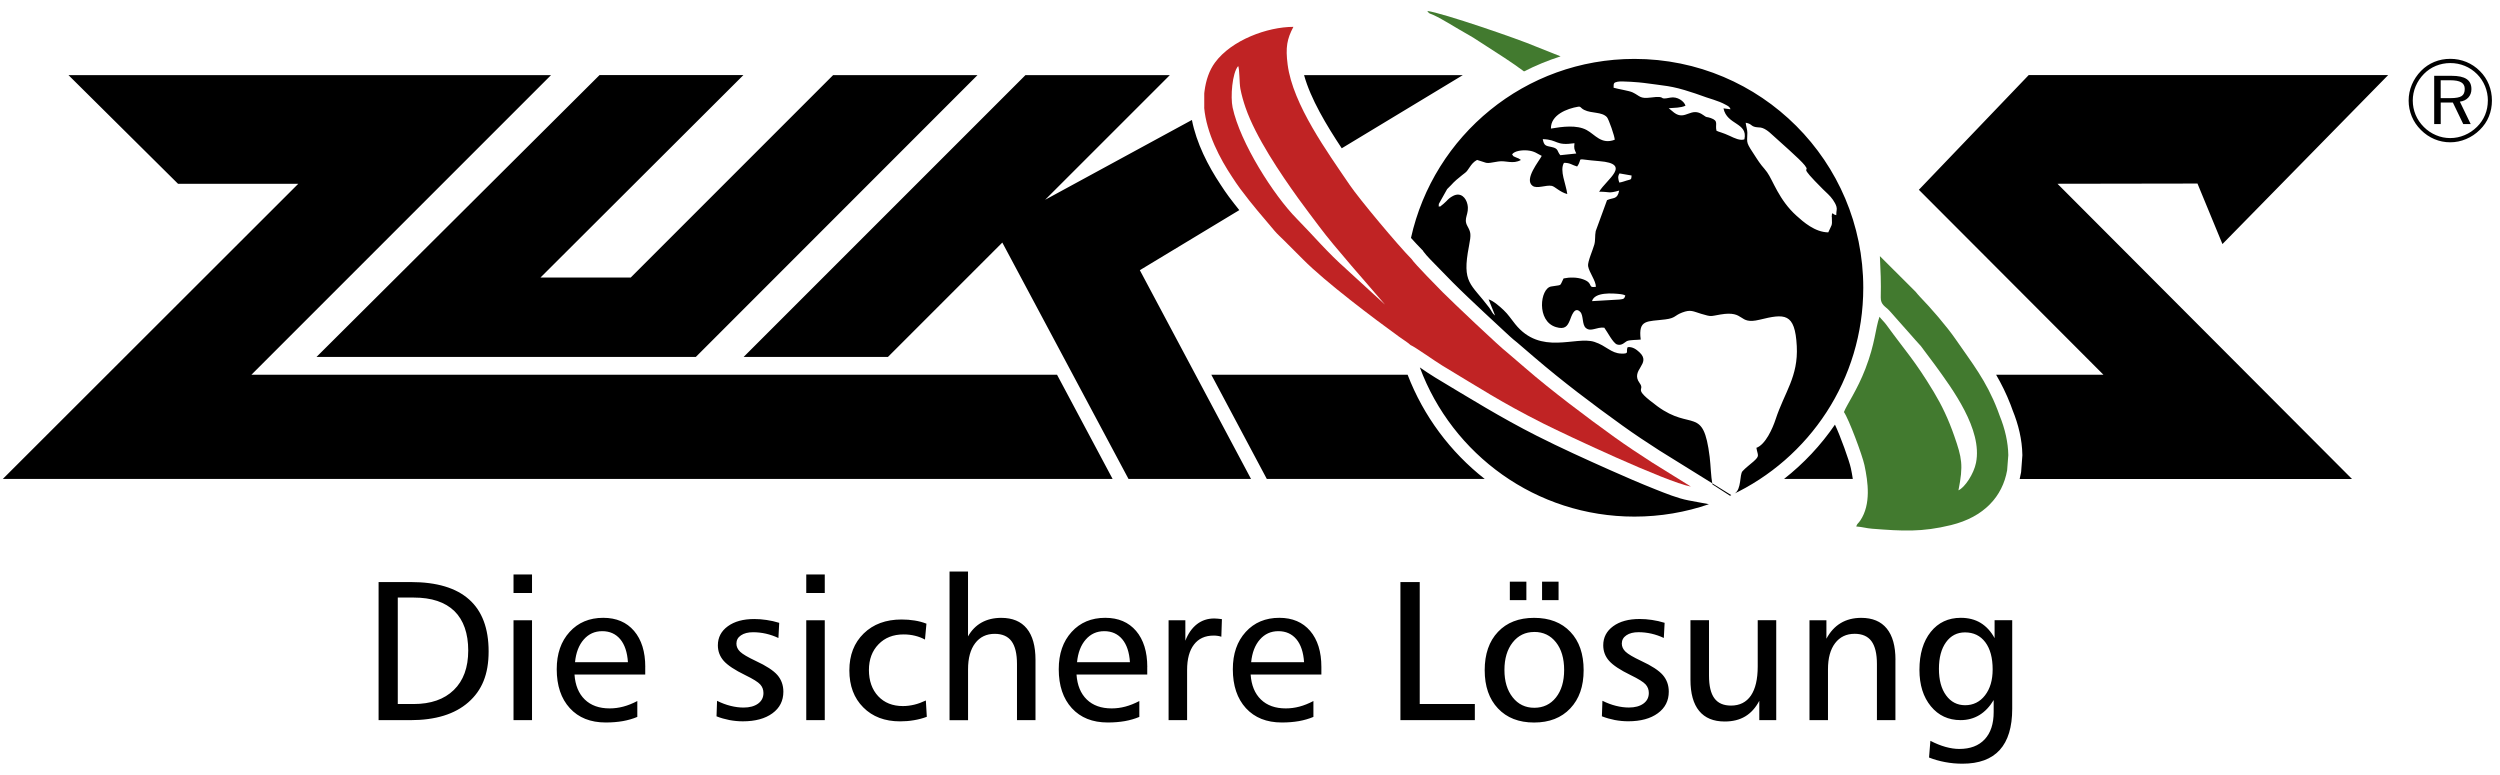
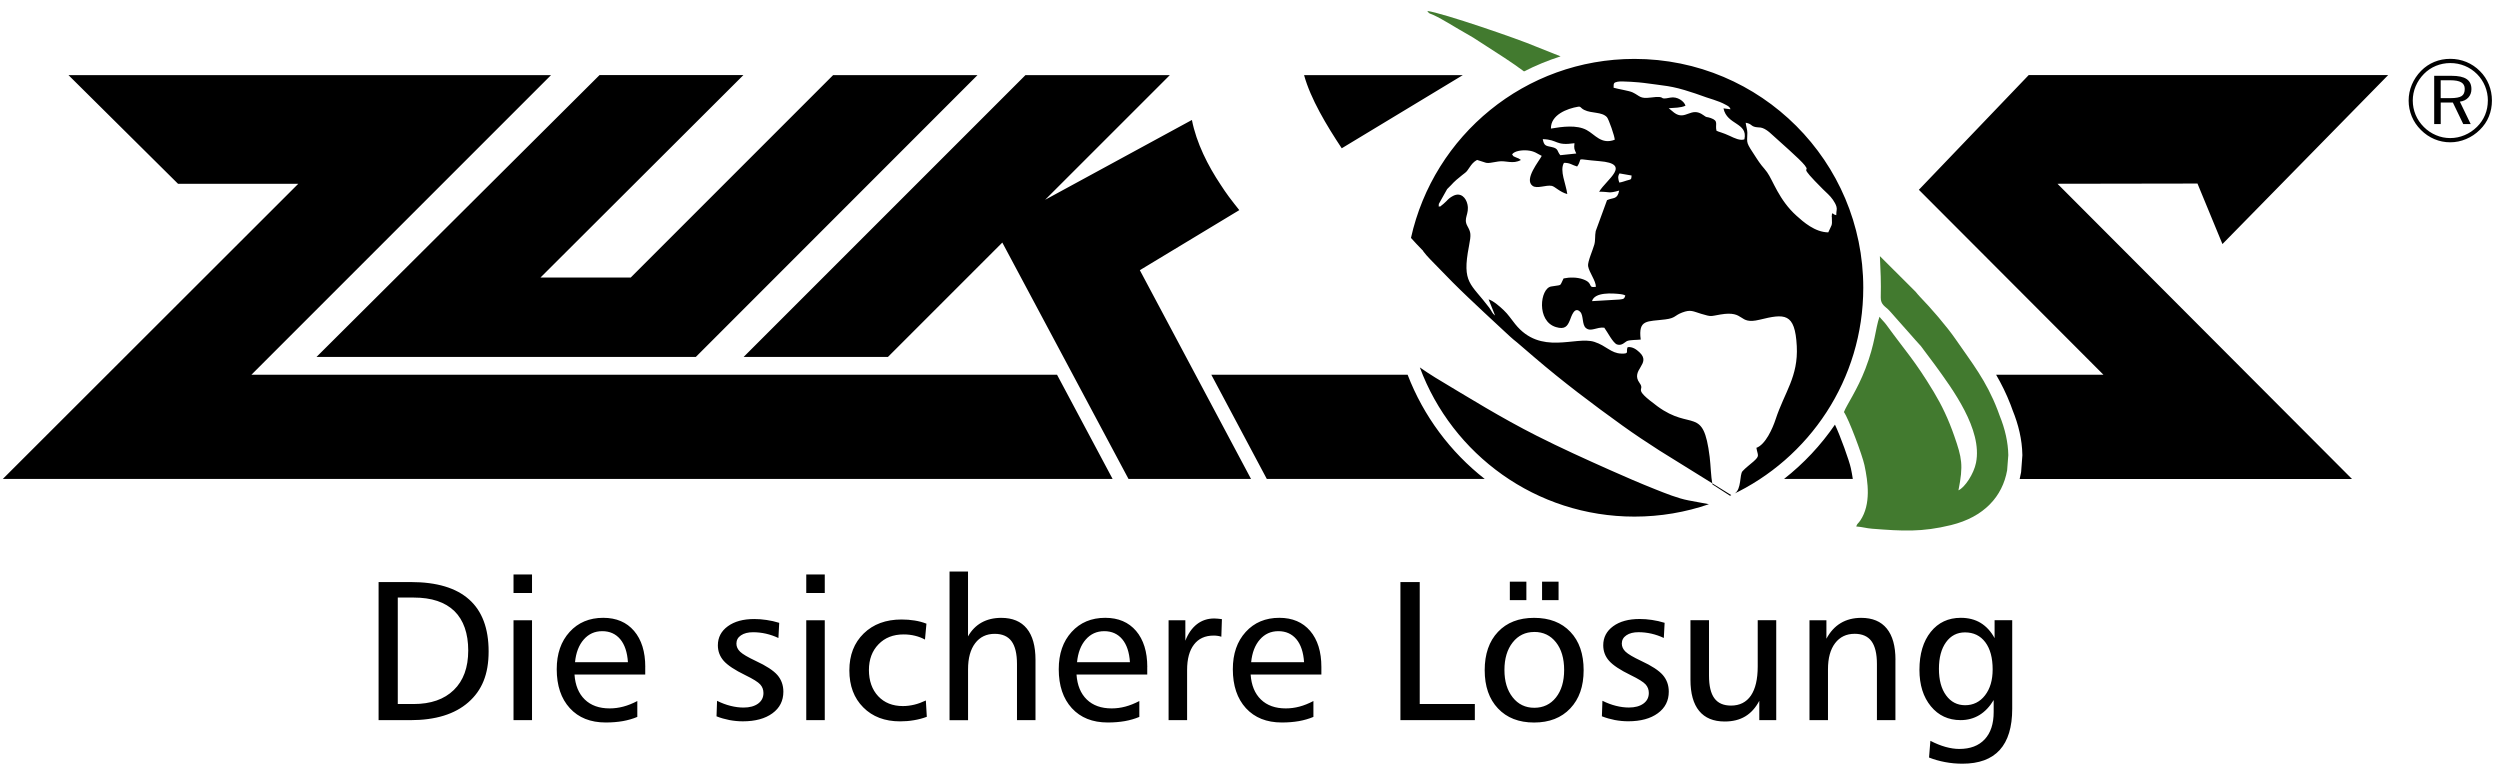
<svg xmlns="http://www.w3.org/2000/svg" width="213" height="66" viewBox="0 0 213 66" fill="none">
  <g clip-path="url(#clip0_1197_2016)">
    <path fill-rule="evenodd" clip-rule="evenodd" d="M90.059 31.929H21.419L46.948 6.4H5.834L15.166 15.657H25.415L0.24 40.806H94.794L90.059 31.926M151.997 40.806H157.859C157.812 40.477 157.75 40.163 157.691 39.883C157.56 39.264 156.798 37.146 156.338 36.179C155.138 37.936 153.67 39.497 151.997 40.809V40.806ZM119.929 31.926H103.203L107.932 40.806H126.499C123.576 38.515 121.284 35.455 119.929 31.926ZM208.761 5.013C209.243 5.013 209.703 5.103 210.136 5.28C210.568 5.46 210.954 5.719 211.289 6.057C211.622 6.387 211.877 6.77 212.051 7.202C212.225 7.631 212.312 8.088 212.312 8.567C212.312 9.046 212.225 9.506 212.051 9.929C211.88 10.352 211.622 10.728 211.286 11.058C210.941 11.4 210.549 11.664 210.111 11.847C209.675 12.031 209.225 12.124 208.758 12.124C208.292 12.124 207.838 12.034 207.412 11.854C206.986 11.673 206.6 11.412 206.261 11.07C205.922 10.734 205.661 10.349 205.484 9.923C205.307 9.494 205.216 9.043 205.216 8.57C205.216 8.097 205.307 7.646 205.49 7.211C205.674 6.779 205.932 6.387 206.274 6.039C206.6 5.706 206.976 5.451 207.402 5.274C207.828 5.1 208.279 5.013 208.764 5.013H208.761ZM211.967 8.57C211.967 8.141 211.886 7.734 211.728 7.345C211.569 6.959 211.342 6.614 211.044 6.312C210.736 6.005 210.388 5.771 209.999 5.613C209.61 5.451 209.197 5.373 208.764 5.373C208.332 5.373 207.925 5.454 207.542 5.61C207.157 5.768 206.818 5.995 206.522 6.294C206.215 6.608 205.978 6.959 205.813 7.351C205.649 7.743 205.568 8.15 205.568 8.57C205.568 8.99 205.649 9.394 205.81 9.783C205.972 10.168 206.205 10.513 206.51 10.818C206.815 11.123 207.16 11.356 207.549 11.518C207.934 11.683 208.338 11.764 208.761 11.764C209.184 11.764 209.592 11.68 209.983 11.515C210.378 11.35 210.73 11.114 211.041 10.806C211.342 10.507 211.572 10.168 211.728 9.789C211.886 9.41 211.964 9.002 211.964 8.567L211.967 8.57ZM208.87 6.459C209.452 6.459 209.881 6.549 210.154 6.735C210.428 6.919 210.565 7.202 210.565 7.594C210.565 7.88 210.475 8.122 210.297 8.315C210.117 8.508 209.878 8.626 209.579 8.66L210.503 10.569H209.868L208.985 8.738H207.95V10.569H207.393V6.459H208.876H208.87ZM208.761 6.838H207.947V8.362H208.761C209.231 8.362 209.554 8.303 209.731 8.184C209.909 8.069 209.996 7.864 209.996 7.572C209.996 7.317 209.896 7.133 209.697 7.015C209.498 6.897 209.187 6.838 208.761 6.838ZM32.256 49.591H35.002C37.203 49.591 38.86 50.085 39.967 51.074C41.078 52.06 41.631 53.54 41.631 55.502C41.631 57.464 41.056 58.826 39.902 59.837C38.748 60.85 37.104 61.357 34.967 61.357H32.256V49.591ZM43.752 48.947H45.328V50.524H43.752V48.947ZM43.752 52.846H45.328V61.357H43.752V52.846ZM53.5 56.422C53.444 55.57 53.226 54.917 52.844 54.46C52.462 54.006 51.952 53.776 51.311 53.776C50.67 53.776 50.151 54.013 49.737 54.485C49.321 54.958 49.072 55.601 48.991 56.422H53.5ZM54.974 56.83V57.473H48.948C49.01 58.384 49.302 59.093 49.822 59.597C50.344 60.104 51.05 60.356 51.939 60.356C52.331 60.356 52.719 60.306 53.105 60.203C53.494 60.101 53.889 59.942 54.299 59.728V61.08C53.923 61.239 53.513 61.357 53.071 61.438C52.626 61.516 52.138 61.556 51.603 61.556C50.313 61.556 49.293 61.149 48.55 60.337C47.806 59.523 47.433 58.416 47.433 57.016C47.433 55.701 47.797 54.647 48.531 53.841C49.259 53.039 50.219 52.638 51.395 52.638C52.511 52.638 53.385 53.011 54.022 53.754C54.66 54.501 54.977 55.524 54.977 56.827L54.974 56.83ZM66.389 53.067L66.321 54.358C65.978 54.196 65.627 54.075 65.266 53.991C64.906 53.91 64.536 53.866 64.166 53.866C63.737 53.866 63.391 53.953 63.13 54.131C62.869 54.305 62.742 54.544 62.742 54.833C62.742 55.095 62.847 55.325 63.062 55.53C63.273 55.732 63.715 55.993 64.386 56.31C65.282 56.724 65.898 57.128 66.237 57.517C66.572 57.909 66.743 58.381 66.743 58.932C66.743 59.706 66.433 60.319 65.811 60.773C65.192 61.227 64.349 61.457 63.289 61.457C62.903 61.457 62.521 61.419 62.141 61.348C61.762 61.273 61.398 61.171 61.047 61.031L61.093 59.709C61.476 59.902 61.865 60.045 62.247 60.141C62.633 60.238 63 60.284 63.351 60.284C63.867 60.284 64.281 60.172 64.589 59.949C64.893 59.725 65.046 59.426 65.046 59.044C65.046 58.761 64.956 58.521 64.772 58.316C64.592 58.114 64.166 57.846 63.5 57.523C62.605 57.088 61.992 56.68 61.659 56.304C61.33 55.928 61.162 55.486 61.162 54.98C61.162 54.311 61.445 53.77 62.008 53.359C62.574 52.946 63.323 52.741 64.262 52.741C64.604 52.741 64.956 52.766 65.31 52.822C65.668 52.871 66.025 52.955 66.383 53.064L66.389 53.067ZM68.693 48.947H70.27V50.524H68.693V48.947ZM68.693 52.846H70.27V61.357H68.693V52.846ZM78.933 53.136L78.808 54.491C78.55 54.351 78.264 54.239 77.953 54.165C77.642 54.087 77.319 54.053 76.98 54.053C76.1 54.053 75.391 54.333 74.85 54.892C74.306 55.452 74.032 56.183 74.032 57.088C74.032 57.993 74.296 58.758 74.822 59.317C75.347 59.877 76.05 60.157 76.927 60.157C77.251 60.157 77.568 60.116 77.894 60.039C78.218 59.961 78.547 59.84 78.883 59.681L78.964 61.071C78.609 61.205 78.243 61.301 77.863 61.363C77.481 61.429 77.089 61.46 76.688 61.46C75.385 61.46 74.34 61.065 73.55 60.269C72.76 59.479 72.365 58.428 72.365 57.119C72.365 55.81 72.773 54.768 73.588 53.972C74.402 53.179 75.475 52.781 76.812 52.781C77.201 52.781 77.574 52.809 77.928 52.868C78.283 52.924 78.616 53.014 78.93 53.136H78.933ZM80.898 48.692H82.475V54.221C82.77 53.698 83.159 53.303 83.634 53.039C84.11 52.775 84.667 52.641 85.304 52.641C86.262 52.641 86.99 52.943 87.484 53.552C87.978 54.159 88.224 55.048 88.224 56.217V61.357H86.647V56.575C86.647 55.701 86.492 55.054 86.184 54.634C85.876 54.215 85.397 54.003 84.751 54.003C84.045 54.003 83.491 54.267 83.084 54.802C82.68 55.334 82.478 56.074 82.478 57.023V61.36H80.901V48.695L80.898 48.692ZM96.271 56.422C96.216 55.57 95.998 54.917 95.615 54.46C95.233 54.006 94.723 53.776 94.082 53.776C93.442 53.776 92.922 54.013 92.509 54.485C92.092 54.958 91.844 55.601 91.763 56.422H96.271ZM97.745 56.83V57.473H91.719C91.781 58.384 92.074 59.093 92.593 59.597C93.115 60.104 93.821 60.356 94.71 60.356C95.102 60.356 95.491 60.306 95.876 60.203C96.265 60.101 96.66 59.942 97.071 59.728V61.08C96.694 61.239 96.284 61.357 95.842 61.438C95.398 61.516 94.909 61.556 94.375 61.556C93.084 61.556 92.067 61.149 91.321 60.337C90.578 59.523 90.205 58.416 90.205 57.016C90.205 55.701 90.569 54.647 91.302 53.841C92.03 53.039 92.988 52.638 94.166 52.638C95.283 52.638 96.156 53.011 96.794 53.754C97.428 54.501 97.749 55.524 97.749 56.827L97.745 56.83ZM104.107 52.75L104.058 54.249C103.933 54.208 103.818 54.184 103.713 54.171C103.607 54.156 103.504 54.152 103.395 54.152C102.674 54.152 102.117 54.407 101.729 54.914C101.337 55.421 101.141 56.142 101.141 57.085V61.357H99.564V52.846H100.992V54.591C101.228 53.975 101.561 53.506 101.981 53.179C102.4 52.856 102.892 52.694 103.448 52.694C103.535 52.694 103.638 52.7 103.75 52.71C103.862 52.719 103.98 52.731 104.107 52.75ZM111.107 56.422C111.051 55.57 110.833 54.917 110.451 54.46C110.068 54.006 109.558 53.776 108.918 53.776C108.277 53.776 107.758 54.013 107.344 54.485C106.928 54.958 106.679 55.601 106.598 56.422H111.107ZM112.581 56.83V57.473H106.555C106.617 58.384 106.909 59.093 107.428 59.597C107.951 60.104 108.657 60.356 109.546 60.356C109.938 60.356 110.326 60.306 110.712 60.203C111.098 60.101 111.496 59.942 111.903 59.728V61.08C111.527 61.239 111.116 61.357 110.675 61.438C110.23 61.516 109.742 61.556 109.207 61.556C107.917 61.556 106.9 61.149 106.153 60.337C105.41 59.523 105.037 58.416 105.037 57.016C105.037 55.701 105.401 54.647 106.135 53.841C106.862 53.039 107.823 52.638 108.999 52.638C110.115 52.638 110.989 53.011 111.626 53.754C112.261 54.501 112.581 55.524 112.581 56.827V56.83ZM119.316 49.591H120.961V59.983H125.656V61.357H119.316V49.591ZM128.638 49.556H130.047V51.133H128.638V49.556ZM131.384 49.556H132.79V51.133H131.384V49.556ZM130.706 52.641C132.015 52.641 133.045 53.039 133.797 53.835C134.553 54.631 134.926 55.72 134.926 57.1C134.926 58.481 134.546 59.554 133.788 60.356C133.032 61.158 132.003 61.559 130.703 61.559C129.403 61.559 128.38 61.158 127.628 60.359C126.872 59.56 126.496 58.475 126.496 57.1C126.496 55.726 126.872 54.634 127.628 53.835C128.38 53.039 129.406 52.641 130.703 52.641H130.706ZM130.722 53.844C129.963 53.844 129.35 54.14 128.881 54.734C128.411 55.328 128.178 56.111 128.178 57.081C128.178 58.052 128.411 58.82 128.881 59.414C129.35 60.008 129.963 60.303 130.722 60.303C131.48 60.303 132.105 60.011 132.569 59.423C133.032 58.838 133.265 58.058 133.265 57.081C133.265 56.105 133.035 55.312 132.569 54.724C132.105 54.137 131.49 53.841 130.722 53.841V53.844ZM141.826 53.064L141.757 54.355C141.415 54.193 141.064 54.072 140.703 53.988C140.343 53.907 139.973 53.863 139.603 53.863C139.173 53.863 138.828 53.95 138.567 54.127C138.306 54.302 138.178 54.541 138.178 54.83C138.178 55.092 138.284 55.322 138.499 55.527C138.71 55.729 139.152 55.99 139.823 56.307C140.719 56.721 141.335 57.125 141.673 57.514C142.009 57.906 142.18 58.378 142.18 58.929C142.18 59.703 141.869 60.315 141.247 60.769C140.629 61.223 139.786 61.453 138.726 61.453C138.337 61.453 137.958 61.416 137.578 61.345C137.199 61.27 136.835 61.167 136.481 61.028L136.527 59.706C136.913 59.899 137.298 60.042 137.681 60.138C138.066 60.235 138.433 60.281 138.785 60.281C139.301 60.281 139.714 60.169 140.022 59.945C140.327 59.721 140.479 59.423 140.479 59.041C140.479 58.758 140.389 58.518 140.206 58.313C140.025 58.111 139.599 57.843 138.934 57.52C138.038 57.085 137.426 56.677 137.093 56.301C136.76 55.925 136.596 55.483 136.596 54.976C136.596 54.308 136.879 53.767 137.441 53.356C138.007 52.943 138.757 52.738 139.696 52.738C140.038 52.738 140.389 52.762 140.744 52.818C141.098 52.868 141.459 52.952 141.817 53.061L141.826 53.064ZM144.031 52.843H145.607V57.557C145.607 58.437 145.759 59.084 146.067 59.495C146.372 59.911 146.845 60.116 147.485 60.116C148.222 60.116 148.788 59.83 149.177 59.264C149.562 58.695 149.758 57.868 149.758 56.78V52.843H151.335V61.354H149.892V59.709C149.578 60.306 149.177 60.748 148.695 61.037C148.21 61.329 147.625 61.472 146.947 61.472C145.989 61.472 145.262 61.174 144.767 60.57C144.273 59.967 144.027 59.081 144.027 57.912V52.843H144.031ZM161.49 56.214V61.354H159.914V56.572C159.914 55.698 159.758 55.051 159.451 54.631C159.143 54.212 158.664 54 158.017 54C157.311 54 156.758 54.264 156.35 54.799C155.946 55.331 155.744 56.071 155.744 57.019V61.357H154.168V52.846H155.61V54.42C155.924 53.832 156.332 53.384 156.826 53.089C157.324 52.79 157.905 52.641 158.574 52.641C159.531 52.641 160.259 52.943 160.753 53.552C161.248 54.159 161.494 55.048 161.494 56.217L161.49 56.214ZM169.939 54.367V52.843H171.441V60.387C171.441 61.948 171.086 63.117 170.377 63.898C169.668 64.678 168.608 65.067 167.203 65.067C166.699 65.067 166.204 65.023 165.719 64.93C165.237 64.84 164.777 64.709 164.354 64.541L164.469 63.117C164.914 63.347 165.343 63.521 165.757 63.636C166.173 63.752 166.568 63.81 166.932 63.81C167.865 63.81 168.589 63.537 169.096 62.99C169.609 62.442 169.861 61.665 169.861 60.661V59.644C169.522 60.21 169.115 60.636 168.642 60.925C168.167 61.211 167.635 61.354 167.044 61.354C166.002 61.354 165.157 60.962 164.51 60.175C163.863 59.389 163.536 58.353 163.536 57.066C163.536 55.717 163.86 54.638 164.5 53.838C165.141 53.039 165.996 52.638 167.06 52.638C167.706 52.638 168.269 52.781 168.748 53.07C169.227 53.363 169.625 53.792 169.936 54.364L169.939 54.367ZM167.417 53.879C166.746 53.879 166.204 54.159 165.803 54.715C165.399 55.275 165.197 56.031 165.197 56.985C165.197 57.94 165.399 58.689 165.81 59.249C166.217 59.806 166.758 60.085 167.433 60.085C168.107 60.085 168.692 59.806 169.124 59.243C169.557 58.683 169.774 57.949 169.774 57.035C169.774 56.046 169.566 55.275 169.146 54.715C168.726 54.159 168.148 53.879 167.414 53.879H167.417ZM33.891 50.912V59.983H35.235C36.702 59.983 37.847 59.585 38.664 58.789C39.485 57.993 39.893 56.87 39.893 55.424C39.893 53.978 39.501 52.834 38.714 52.063C37.925 51.298 36.774 50.912 35.247 50.912H33.891ZM111.104 6.4H124.633L114.316 12.634C113.016 10.672 111.664 8.421 111.107 6.4H111.104ZM63.357 30.411L87.369 6.4H99.67L89.045 17.022L101.551 10.221C101.934 12.186 102.92 14.124 104.002 15.744C104.229 16.086 104.449 16.428 104.698 16.757C104.991 17.146 105.286 17.529 105.588 17.902L97.114 23.02L106.586 40.803H96.147L85.397 20.666L75.655 30.408H63.354L63.357 30.411ZM51.081 6.396H63.339L46.047 23.648H53.736L70.982 6.4H83.283L59.284 30.411H26.966L51.081 6.396ZM137.482 7.475C137.895 7.597 138.8 7.73 139.096 7.87C139.749 8.184 139.705 8.43 140.629 8.312C142.149 8.113 141.145 8.558 142.305 8.318C142.917 8.194 143.502 8.638 143.604 9.005C143.197 9.198 142.641 9.179 142.174 9.22L142.631 9.596C143.608 10.33 144.065 9.033 145.125 9.808C145.489 10.075 145.333 9.907 145.753 10.056C146.465 10.308 146.108 10.569 146.244 11.138C146.409 11.235 146.77 11.291 147.404 11.592C147.762 11.764 148.272 12.009 148.623 11.872C148.94 10.423 147.134 10.675 146.841 9.232L147.439 9.31C147.373 9.089 147.212 9.027 147.041 8.931C146.363 8.551 145.691 8.433 144.721 8.063C144.503 7.979 144.36 7.942 144.124 7.864C142.379 7.28 141.773 7.311 140.063 7.065C139.724 7.015 138.166 6.891 137.821 6.962C137.476 7.037 137.479 7.087 137.479 7.479L137.482 7.475ZM156.133 18.169C156.322 18.303 156.217 18.269 156.45 18.334C156.45 17.914 156.534 17.858 156.465 17.603C156.413 17.407 156.276 17.186 156.167 17.025C155.912 16.655 155.623 16.431 155.315 16.123C153.014 13.822 154.335 14.814 153.766 14.086C153.347 13.548 151.587 12.037 151.011 11.499C150.716 11.222 150.278 10.837 149.836 10.855C149.102 10.815 149.354 10.563 148.732 10.457C148.76 10.719 148.878 11.079 148.875 11.316C148.856 12.289 148.707 12.034 149.662 13.492C149.783 13.676 149.96 13.94 150.091 14.099C150.29 14.348 150.358 14.397 150.554 14.671C151.058 15.367 151.559 17.031 153.061 18.381C153.633 18.897 154.631 19.786 155.769 19.798C156.077 19.083 156.108 19.317 156.074 18.523C156.067 18.349 156.043 18.592 156.074 18.337C156.105 18.11 156.033 18.321 156.133 18.169ZM123.296 16.111L122.587 17.376C122.569 17.793 122.562 17.494 122.687 17.609C122.923 17.417 123.044 17.336 123.225 17.146C123.408 16.95 123.536 16.829 123.806 16.689C124.462 16.353 124.904 16.857 125.025 17.404C125.212 18.247 124.649 18.573 125.016 19.248C125.317 19.802 125.358 19.929 125.153 20.986C124.537 24.167 125.314 24.124 126.888 26.223C127.143 26.565 127.105 26.671 127.382 26.885L126.829 25.504C127.267 25.644 127.836 26.164 128.116 26.428C128.495 26.785 128.735 27.165 129.089 27.606C131.272 30.33 134.239 28.605 135.849 29.13C136.86 29.46 137.258 30.1 138.129 30.125C138.89 30.15 138.486 29.96 138.679 29.575C139.111 29.531 139.425 29.78 139.674 30.007C140.756 31.002 138.869 31.509 139.69 32.628C140.231 33.368 138.959 32.958 141.207 34.612C144.124 36.758 145.119 34.528 145.663 38.922C145.756 39.678 145.766 40.561 145.896 41.27L147.395 42.237L147.793 42.044C148.39 41.674 148.197 40.443 148.462 40.147C148.732 39.849 149.102 39.584 149.394 39.323C149.97 38.81 149.755 38.822 149.646 38.154C150.417 37.88 151.027 36.509 151.285 35.719C152.047 33.403 153.222 32.093 153.085 29.485C152.936 26.618 152.05 26.72 149.904 27.243C148.048 27.694 148.738 26.428 146.583 26.795C145.694 26.944 145.862 27.009 144.938 26.736C144.245 26.531 144.058 26.347 143.315 26.63C142.647 26.885 142.765 27.1 141.894 27.212C140.343 27.414 139.565 27.177 139.789 28.931C139.481 28.968 138.875 28.953 138.635 29.052C138.446 29.13 138.185 29.491 137.771 29.348C137.426 29.23 136.944 28.263 136.683 27.917C136.02 27.846 135.548 28.306 135.116 27.945C134.777 27.662 134.926 26.882 134.643 26.58C134.145 26.055 133.884 26.96 133.757 27.277C133.539 27.821 133.306 28.088 132.569 27.868C130.887 27.364 131.213 24.578 132.152 24.41C133.157 24.23 132.839 24.45 133.216 23.723C133.722 23.614 134.366 23.611 134.879 23.797C135.824 24.139 135.203 24.544 135.968 24.438C135.977 23.922 135.395 23.219 135.305 22.669C135.249 22.317 135.725 21.257 135.837 20.834C135.94 20.455 135.874 20.1 135.955 19.69L136.919 17.053C137.457 16.804 137.793 17.031 137.954 16.238C137 16.506 137.19 16.331 136.247 16.334C136.857 15.293 139.086 13.953 136.26 13.729C133.996 13.551 134.954 13.365 134.372 14.186C133.94 14.068 133.757 13.853 133.247 13.878C132.861 14.54 133.421 15.663 133.533 16.534C132.908 16.372 132.482 15.893 132.217 15.837C131.729 15.734 130.955 16.111 130.576 15.834C129.817 15.28 131.154 13.704 131.356 13.281C130.971 13.097 130.753 12.874 130.15 12.818C129.683 12.774 129.036 12.852 128.831 13.15C128.968 13.365 128.934 13.303 129.167 13.412C129.251 13.449 129.322 13.471 129.394 13.505L129.584 13.629C128.89 14.018 128.293 13.648 127.646 13.76C126.428 13.968 126.875 13.918 125.846 13.626C125.548 13.788 125.395 13.984 125.205 14.26C124.891 14.724 124.963 14.609 124.58 14.916C123.663 15.653 123.955 15.476 123.296 16.111ZM135.638 25.66C135.859 24.87 137.37 24.976 138.098 25.063C138.116 25.063 138.29 25.1 138.293 25.1C138.418 25.141 138.412 25.144 138.48 25.184C138.381 25.483 138.328 25.473 137.982 25.52L135.638 25.657V25.66ZM137.964 15.554C137.864 15.252 137.815 15.041 137.982 14.774L139.012 14.954C138.984 15.339 138.987 15.262 138.598 15.38C138.39 15.442 138.206 15.52 137.964 15.554ZM132.942 13.225C132.647 12.895 132.811 12.653 132.208 12.528C131.679 12.42 131.552 12.416 131.443 11.854C132.78 11.897 132.488 12.444 134.145 12.202C134.089 12.684 134.136 12.703 134.298 13.079L132.942 13.222V13.225ZM132.14 10.955C132.109 9.789 133.514 9.248 134.456 9.092C134.702 9.052 134.637 9.195 134.979 9.366C135.613 9.683 136.465 9.506 136.91 9.982C137.062 10.146 137.588 11.652 137.575 11.906C136.428 12.339 135.912 11.471 135.178 11.076C134.341 10.625 133.11 10.787 132.14 10.955ZM145.607 42.955C143.617 43.642 141.478 44.015 139.254 44.015C130.871 44.015 123.725 38.726 120.97 31.304C121.399 31.593 121.838 31.904 122.283 32.168C125.168 33.9 127.905 35.601 130.921 37.125C132.964 38.157 135.097 39.124 137.186 40.054C138.458 40.62 139.739 41.176 141.033 41.689C141.885 42.028 142.958 42.464 143.853 42.632L145.604 42.958L145.607 42.955ZM139.254 5.019C150.023 5.019 158.751 13.747 158.751 24.516C158.751 32.333 154.149 39.077 147.504 42.184L141.384 38.384C140.33 37.706 139.27 37.007 138.237 36.263C135.691 34.435 133.104 32.482 130.725 30.439L129.232 29.158L129.207 29.139C128.856 28.869 128.498 28.527 128.172 28.225C127.594 27.697 127.018 27.159 126.446 26.621C125.548 25.775 124.633 24.923 123.763 24.049C123.315 23.601 122.873 23.147 122.435 22.69C122.09 22.33 121.567 21.829 121.278 21.431L121.232 21.35L121.126 21.244C120.818 20.933 120.516 20.604 120.215 20.271C122.152 11.543 129.938 5.019 139.248 5.019H139.254ZM200.39 40.809L175.297 15.657L187.225 15.638L189.352 20.794L203.472 6.396H172.846L163.487 16.17L179.215 31.929H170.07C170.524 32.712 170.937 33.539 171.307 34.494C171.366 34.646 171.416 34.805 171.475 34.954C171.966 36.158 172.284 37.448 172.305 38.751V38.807L172.2 40.212L172.19 40.272C172.159 40.455 172.119 40.635 172.075 40.809H200.394H200.39Z" fill="black" />
    <path fill-rule="evenodd" clip-rule="evenodd" d="M157.1 35.103C157.507 35.669 158.679 38.806 158.853 39.637C159.158 41.076 159.422 42.955 158.502 44.341C158.312 44.627 158.247 44.572 158.148 44.855C158.741 44.901 158.956 45.004 159.5 45.047C162.093 45.249 163.745 45.349 166.235 44.736C169.049 44.043 170.614 42.292 171.008 40.066L171.108 38.775C171.089 37.709 170.841 36.568 170.368 35.408C170.284 35.203 170.265 35.125 170.191 34.926C169.22 32.407 168.008 30.921 166.63 28.918C165.868 27.808 164.491 26.219 163.564 25.268C163.427 25.128 163.34 25.009 163.21 24.857L160.166 21.822C160.228 23.097 160.271 24.011 160.24 25.342C160.225 25.98 160.654 26.116 160.971 26.462L162.771 28.492C163.082 28.859 163.306 29.089 163.654 29.481L164.852 31.082C166.332 33.122 168.928 36.596 168.356 39.431C168.166 40.377 167.408 41.527 166.86 41.776C167.289 39.627 167.156 39.021 166.5 37.137C166.005 35.712 165.439 34.525 164.755 33.39C163.123 30.688 162.411 30 160.735 27.696C160.533 27.416 160.321 27.236 160.131 26.987C159.764 28.06 159.78 29.217 158.934 31.415C158.235 33.234 157.355 34.462 157.1 35.112" fill="#427A2F" />
-     <path fill-rule="evenodd" clip-rule="evenodd" d="M102.602 9.173V7.96C102.608 7.895 102.614 7.832 102.624 7.77C102.745 6.828 103.031 5.992 103.516 5.332C104.925 3.411 107.991 2.288 110.198 2.288C109.651 3.324 109.517 4.033 109.707 5.506C110.152 8.914 113.109 12.979 114.99 15.752C115.824 16.977 119.076 20.864 120.276 22.083C120.479 22.428 122.612 24.59 122.913 24.894C123.775 25.756 127.717 29.503 128.473 30.084L129.944 31.346C132.083 33.209 135.215 35.566 137.537 37.233C138.598 37.995 139.652 38.688 140.749 39.397L144.067 41.459C141.953 41.064 133.333 37.012 131.449 36.064C127.848 34.245 126.069 33.06 122.885 31.148C122.288 30.79 120.559 29.555 120.174 29.397C120.021 29.229 119.452 28.875 119.201 28.688C117.061 27.142 112.929 24.033 111.022 22.105C110.463 21.542 109.962 21.045 109.402 20.485C109.135 20.218 108.833 19.953 108.594 19.67C107.437 18.287 106.818 17.621 105.643 16.051C105.394 15.721 105.205 15.416 104.984 15.087C103.958 13.551 102.788 11.352 102.596 9.173M114.713 22.935C113.146 21.567 111.856 20.025 110.481 18.632C108.526 16.654 105.659 12.164 105.018 9.157C104.828 8.268 104.978 6.212 105.494 5.625C105.618 5.908 105.587 7.061 105.68 7.559C105.786 8.109 105.942 8.653 106.119 9.166C106.989 11.679 109.076 14.764 110.637 16.937C111.228 17.758 111.825 18.532 112.422 19.331C113.743 21.101 116.417 24.089 118 25.951L114.707 22.935H114.713Z" fill="#C02324" />
    <path fill-rule="evenodd" clip-rule="evenodd" d="M132.961 4.801L130.812 3.946C129.419 3.342 122.876 1.091 121.602 0.933C121.779 1.2 121.81 1.132 122.13 1.278C122.964 1.66 124.123 2.419 124.932 2.864C125.352 3.091 125.687 3.308 126.073 3.563C126.801 4.042 127.488 4.468 128.2 4.938C128.738 5.292 129.307 5.684 129.848 6.085C130.84 5.578 131.882 5.149 132.958 4.804" fill="#427A2F" />
  </g>
  <defs>
    <clipPath id="clip0_1197_2016">
      <rect width="212.075" height="64.14" fill="white" transform="translate(0.24 0.93)" />
    </clipPath>
  </defs>
</svg>